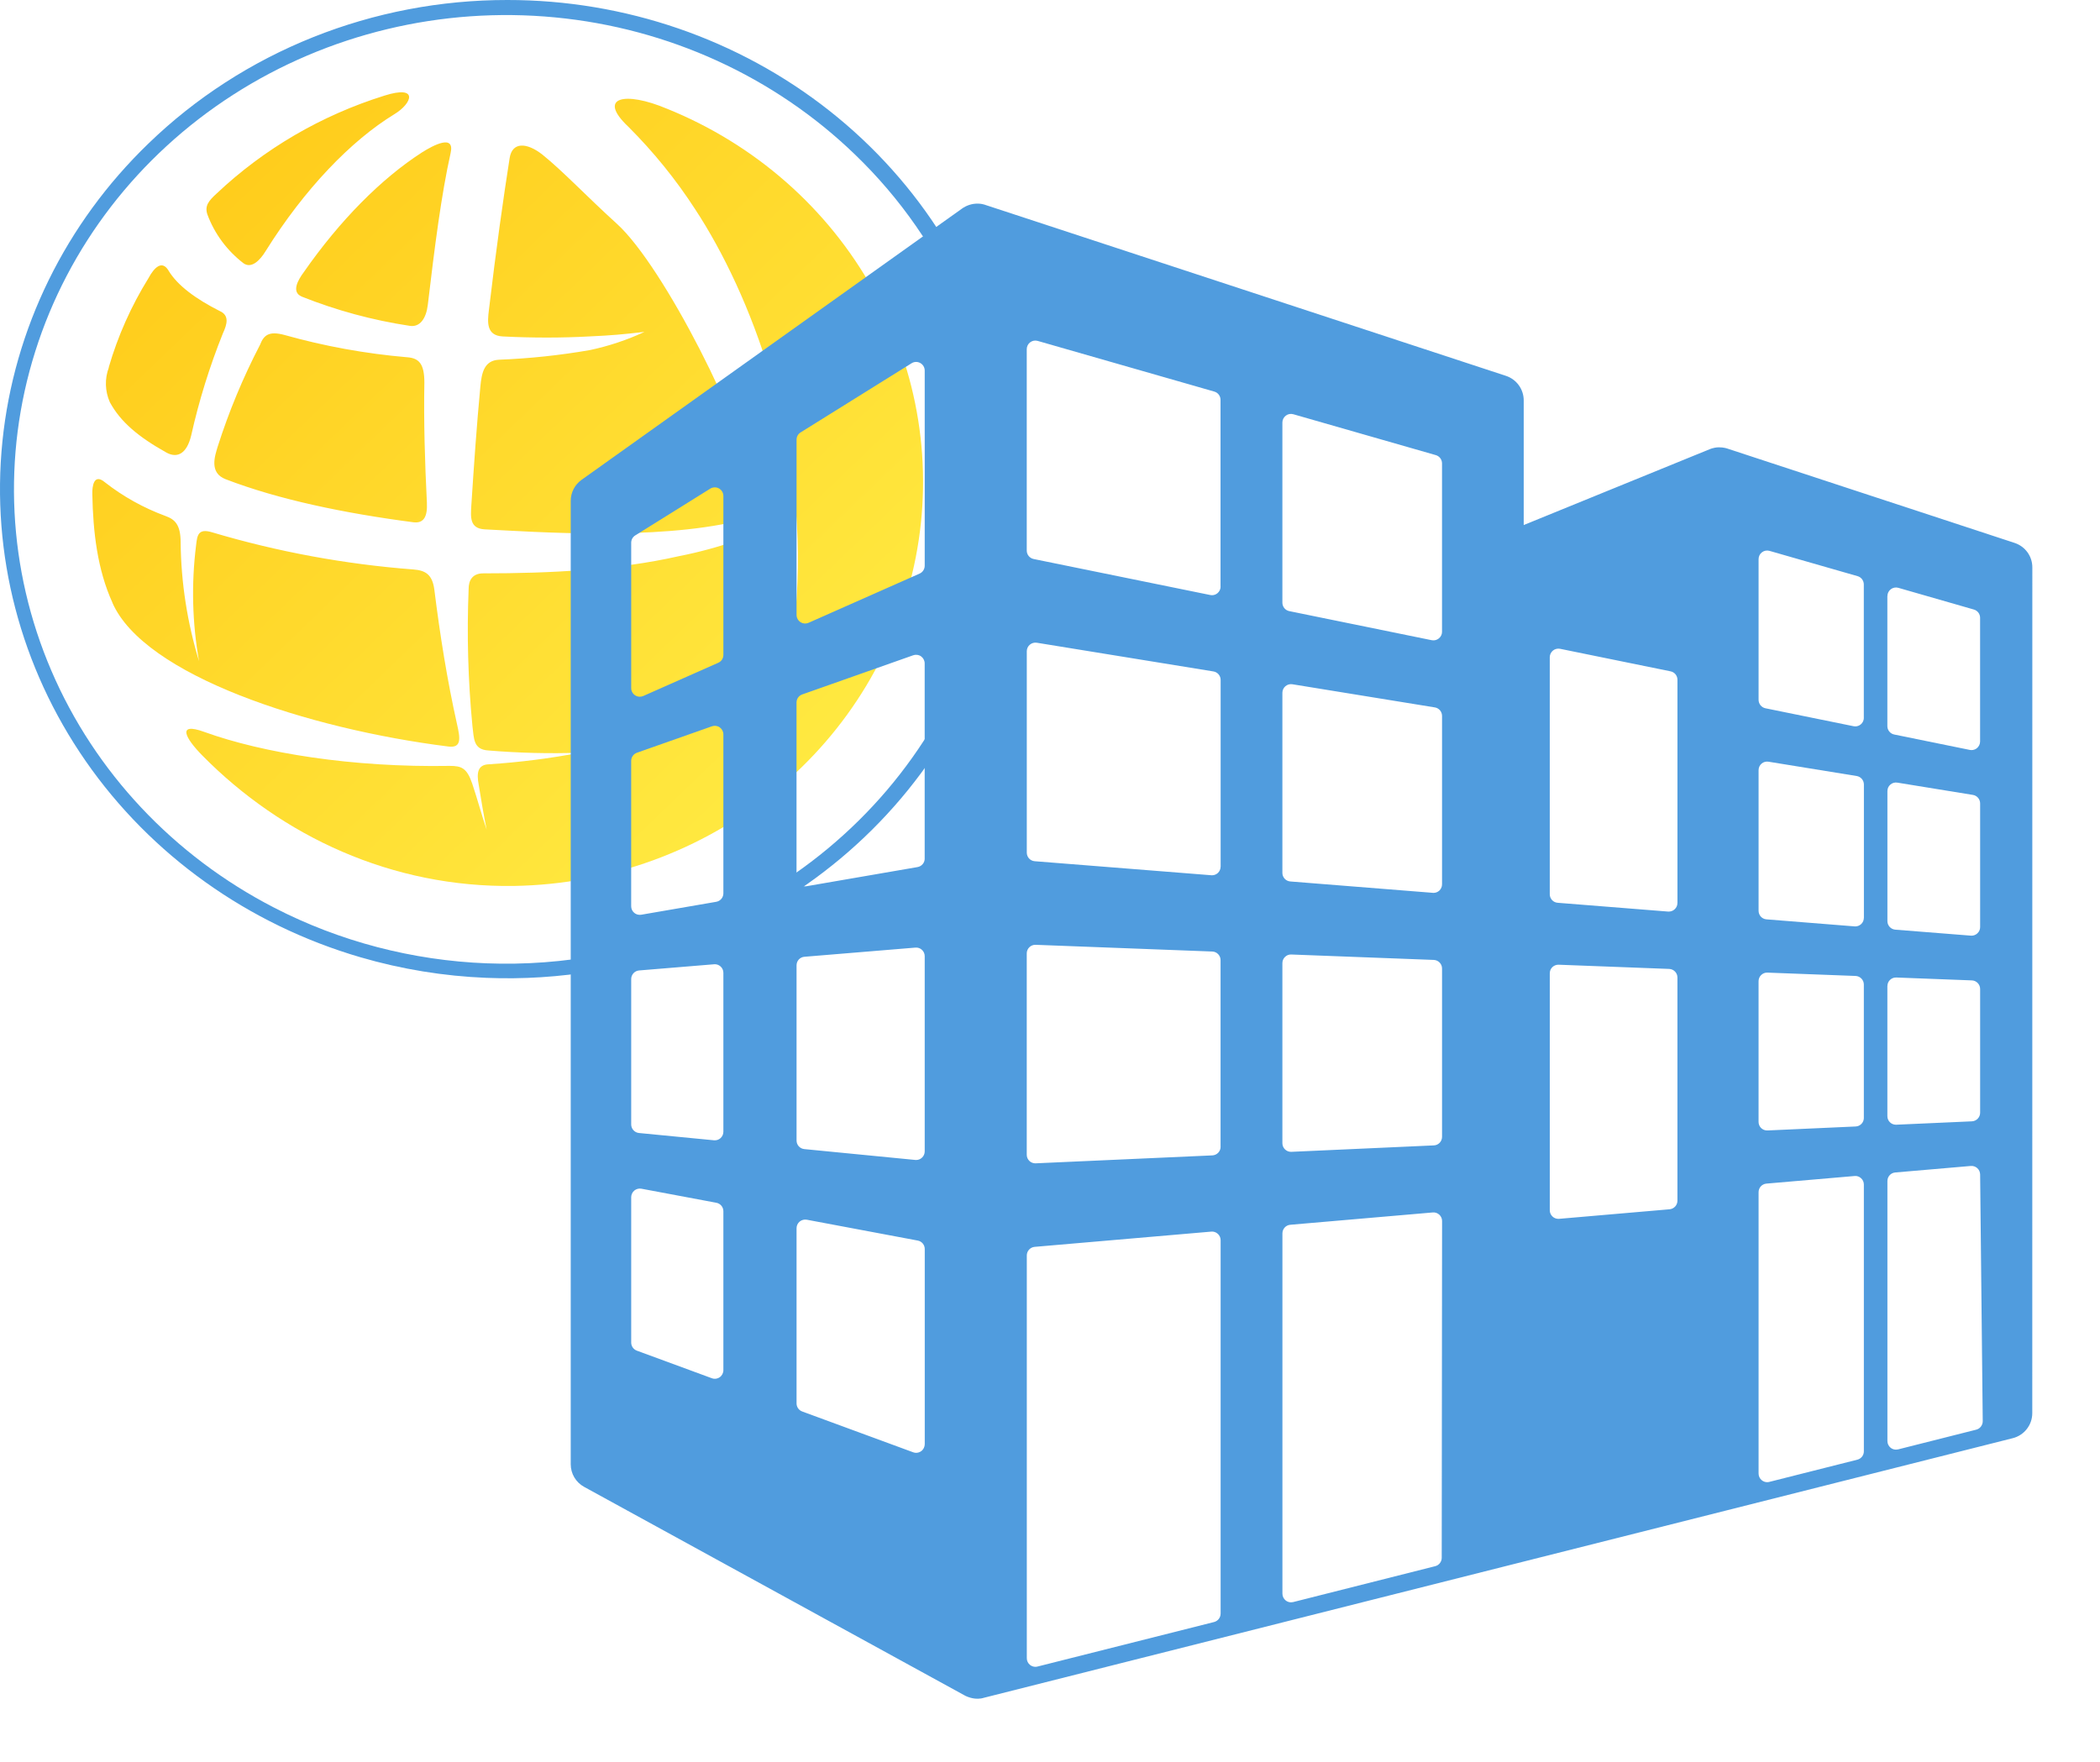
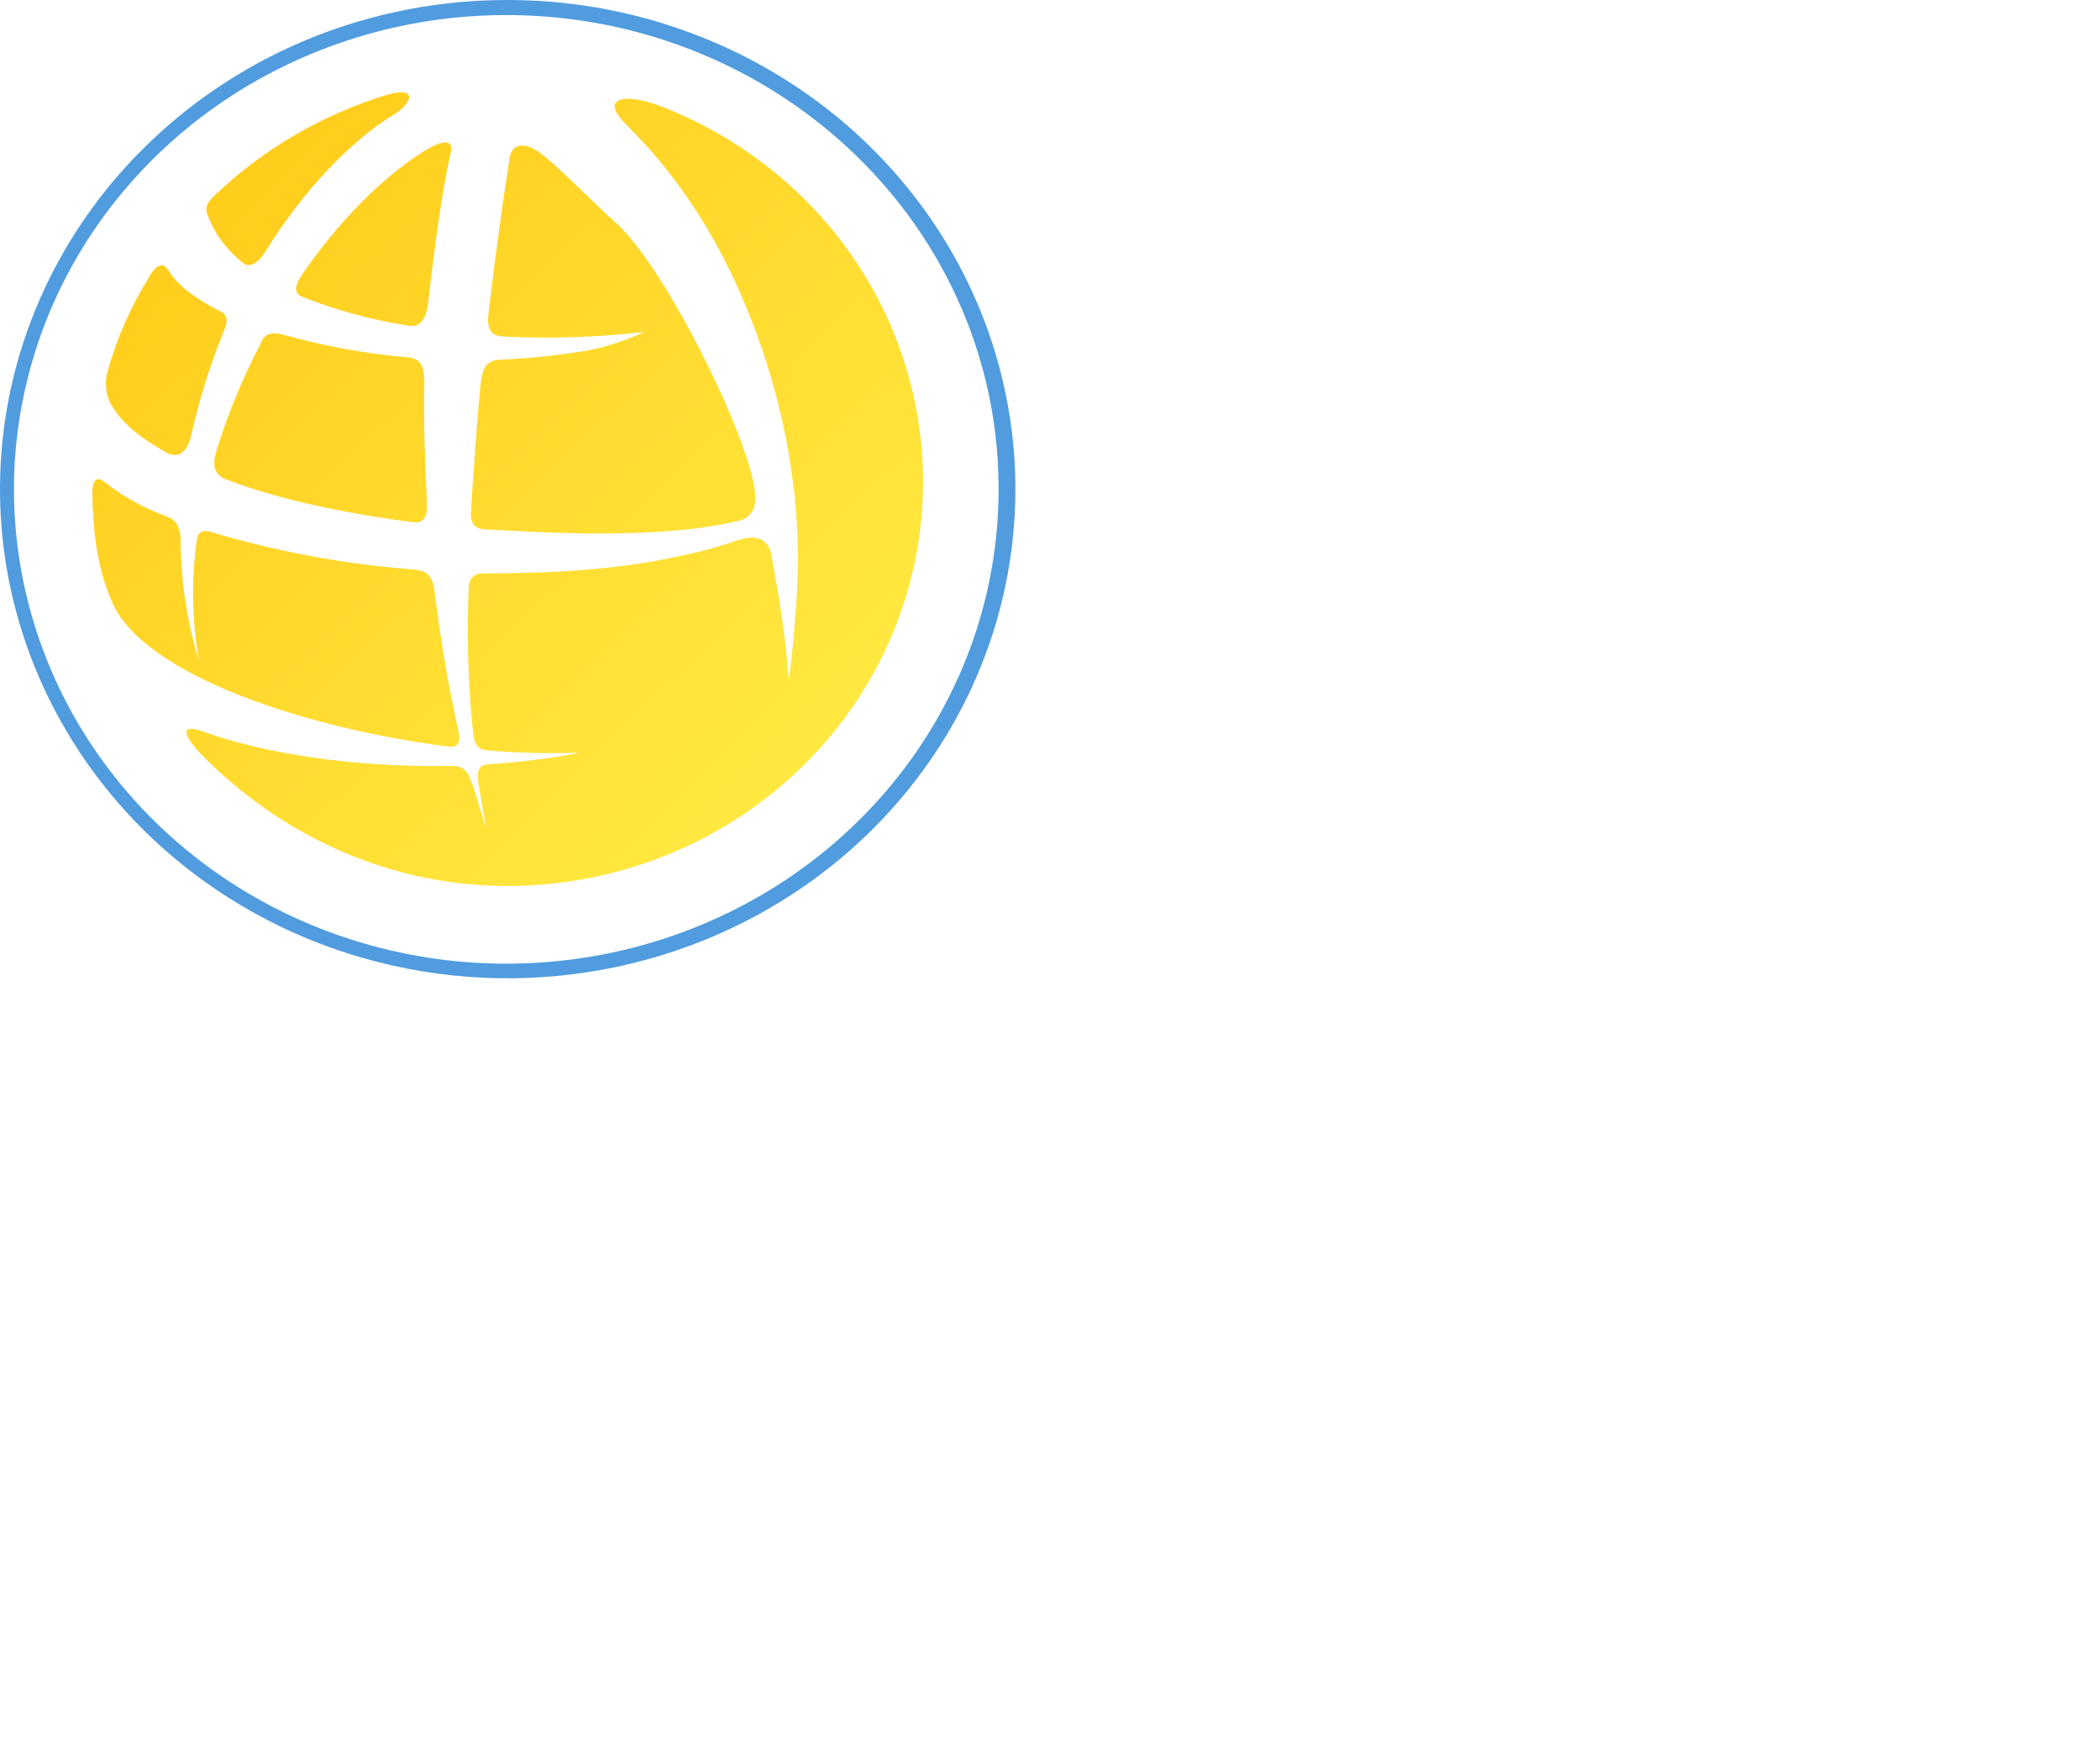
<svg xmlns="http://www.w3.org/2000/svg" width="112" height="94" viewBox="0 0 112 94" fill="none">
  <path d="M27.058 1.24906e-05C33.323 -0.004 39.395 2.085 44.241 5.912C49.086 9.739 52.404 15.066 53.63 20.986C53.737 21.5 53.827 22.016 53.901 22.533C54.678 27.968 53.658 33.516 50.964 38.379C48.014 43.705 43.239 47.88 37.452 50.193C33.783 51.66 29.852 52.32 25.938 52.161C23.678 52.07 21.424 51.705 19.23 51.065C13.234 49.315 8.053 45.616 4.57 40.598C1.087 35.58 -0.482 29.554 0.129 23.546C0.741 17.537 3.495 11.919 7.924 7.649C10.432 5.222 13.415 3.296 16.698 1.983C19.982 0.671 23.503 -0.003 27.058 1.24906e-05ZM45.586 8.23C41.293 4.087 35.643 1.505 29.597 0.927C23.551 0.348 17.484 1.808 12.43 5.057C7.376 8.306 3.647 13.144 1.88 18.746C0.113 24.348 0.417 30.366 2.739 35.776C5.062 41.187 9.259 45.653 14.617 48.415C18.133 50.228 22.006 51.232 25.938 51.386C27.996 51.466 30.071 51.314 32.118 50.922C38.078 49.781 43.442 46.684 47.297 42.158C51.151 37.633 53.259 31.96 53.259 26.105C53.261 25.056 53.195 24.01 53.063 22.973C52.776 20.729 52.176 18.527 51.276 16.429C49.959 13.361 48.025 10.575 45.586 8.23Z" fill="#509CDE" />
  <path fill-rule="evenodd" clip-rule="evenodd" d="M35.56 5.794C40.266 7.695 44.155 11.112 46.574 15.472C48.992 19.832 49.792 24.868 48.839 29.734C47.886 34.6 45.239 38.998 41.341 42.19C37.444 45.381 32.535 47.171 27.44 47.258C20.889 47.365 15.029 44.593 10.806 40.316C9.866 39.366 9.418 38.507 10.89 39.041C14.017 40.172 18.786 40.945 23.983 40.855C24.6 40.855 24.901 40.954 25.188 41.809C25.476 42.664 25.679 43.454 25.954 44.252C25.798 43.479 25.662 42.685 25.531 41.862C25.413 41.233 25.472 40.789 26.077 40.769C27.707 40.663 29.328 40.457 30.93 40.152C29.3 40.208 27.668 40.168 26.043 40.032C25.235 39.983 25.282 39.391 25.197 38.733C24.962 36.298 24.894 33.851 24.994 31.408C24.994 30.997 25.167 30.585 25.768 30.585C29.348 30.585 32.962 30.404 36.207 29.668C37.268 29.46 38.311 29.177 39.33 28.821C40.286 28.492 40.976 28.727 41.133 29.582C41.26 30.252 41.302 30.462 41.522 31.77C41.759 33.185 41.945 34.673 42.068 36.24C42.292 34.739 42.377 33.267 42.491 31.84C43.045 23.536 40.053 15.697 37.075 11.161C36.05 9.577 34.855 8.102 33.512 6.761C31.819 5.165 33.342 4.856 35.577 5.802L35.56 5.794ZM40.257 26.103C39.736 22.812 35.407 14.221 32.911 11.947C31.273 10.462 30.025 9.13 28.925 8.245C28.078 7.583 27.317 7.571 27.181 8.43C26.847 10.561 26.462 13.267 26.073 16.553C25.997 17.174 25.929 17.902 26.813 17.947C28.417 18.029 29.978 18.025 31.409 17.947C32.606 17.894 33.228 17.836 34.371 17.704C33.442 18.136 32.465 18.462 31.459 18.675C29.857 18.953 28.237 19.125 26.61 19.189C25.815 19.23 25.688 19.901 25.62 20.612C25.425 22.669 25.277 24.795 25.138 26.954C25.099 27.591 25.045 28.188 25.844 28.237C28.569 28.373 34.912 28.834 39.317 27.801C39.863 27.678 40.443 27.361 40.24 26.086L40.257 26.103ZM5.995 32.152C7.687 36.023 16.4 38.881 23.923 39.823C24.63 39.909 24.545 39.374 24.372 38.618C23.851 36.286 23.466 33.871 23.166 31.461C23.06 30.639 22.688 30.425 22.04 30.376C18.398 30.098 14.798 29.433 11.305 28.393C10.577 28.175 10.518 28.541 10.459 29.08C10.2 31.14 10.253 33.225 10.615 35.27C9.988 33.213 9.657 31.081 9.634 28.936C9.634 27.97 9.316 27.703 8.83 27.526C7.661 27.096 6.57 26.489 5.597 25.728C5 25.223 4.911 25.951 4.924 26.362C4.962 28.377 5.195 30.388 5.999 32.152H5.995ZM5.804 19.605C5.578 20.206 5.598 20.868 5.859 21.455C6.426 22.504 7.382 23.306 8.868 24.137C9.469 24.474 9.968 24.182 10.196 23.232C10.612 21.374 11.178 19.55 11.889 17.779C12.113 17.297 12.244 16.82 11.716 16.59C10.446 15.948 9.46 15.225 8.986 14.431C8.643 13.863 8.229 14.258 7.916 14.842C6.996 16.327 6.285 17.925 5.8 19.592L5.804 19.605ZM11.555 10.322C11.132 10.709 10.907 10.976 11.06 11.437C11.439 12.466 12.11 13.371 12.993 14.048C13.416 14.34 13.865 13.892 14.17 13.39C16.226 10.1 18.714 7.505 21.042 6.086C21.977 5.519 22.358 4.511 20.496 5.103C17.142 6.151 14.082 7.937 11.555 10.322ZM16.091 15.821C17.939 16.558 19.871 17.082 21.846 17.38C22.408 17.474 22.73 16.968 22.815 16.273C23.183 13.16 23.538 10.376 24.033 8.163C24.266 7.131 23.107 7.752 22.518 8.122C20.343 9.52 18.122 11.758 16.197 14.525C15.892 14.937 15.524 15.578 16.091 15.821ZM21.727 19.058C19.503 18.868 17.304 18.469 15.16 17.865C14.356 17.651 14.072 17.865 13.869 18.391C12.963 20.134 12.209 21.947 11.614 23.812C11.462 24.318 11.14 25.223 12.037 25.564C14.834 26.641 18.329 27.373 22.044 27.859C22.616 27.933 22.802 27.538 22.768 26.818C22.658 24.626 22.595 22.471 22.633 20.407C22.633 19.391 22.336 19.111 21.735 19.058" fill="url(#paint0_linear)" />
  <g clip-path="url(#clip0)" filter="url(#filter0_d)">
-     <path d="M107.449 26.962L92.128 21.929C92.128 21.929 91.93 21.856 91.662 21.861C91.394 21.867 91.182 21.963 91.182 21.963L81.265 26.007V19.357C81.265 18.763 80.883 18.237 80.32 18.05L52.549 8.93C52.549 8.93 52.294 8.824 51.931 8.875C51.568 8.926 51.313 9.123 51.313 9.123L31.015 23.597C30.654 23.855 30.439 24.271 30.439 24.717V76.11C30.439 76.613 30.713 77.074 31.155 77.315L51.459 88.445C51.459 88.445 51.654 88.56 51.956 88.603C52.26 88.643 52.454 88.57 52.454 88.57L80.225 81.561L92.037 78.581L107.351 74.716C107.96 74.561 108.388 74.011 108.388 73.382L108.391 28.27C108.395 27.675 108.013 27.149 107.449 26.962ZM38.58 71.09C38.58 71.239 38.507 71.38 38.385 71.466C38.307 71.519 38.214 71.548 38.122 71.548C38.069 71.548 38.017 71.539 37.964 71.519L33.965 70.048C33.785 69.981 33.664 69.81 33.664 69.618V61.86C33.664 61.724 33.727 61.595 33.831 61.507C33.934 61.421 34.075 61.385 34.207 61.409L38.205 62.159C38.422 62.199 38.58 62.389 38.58 62.61V71.09H38.58ZM38.58 58.371C38.58 58.5 38.526 58.623 38.429 58.711C38.344 58.787 38.236 58.828 38.12 58.828C38.105 58.828 38.09 58.828 38.076 58.826L34.078 58.438C33.843 58.414 33.664 58.217 33.664 57.981V50.225C33.664 49.985 33.849 49.787 34.085 49.767L38.085 49.437C38.214 49.425 38.338 49.469 38.433 49.556C38.528 49.643 38.58 49.765 38.58 49.892V58.371H38.58ZM38.58 45.653C38.58 45.876 38.419 46.067 38.198 46.105L34.201 46.794C34.173 46.799 34.146 46.8 34.123 46.8C34.016 46.8 33.91 46.765 33.827 46.694C33.722 46.607 33.663 46.478 33.663 46.344V38.586C33.663 38.392 33.786 38.218 33.97 38.153L37.969 36.743C38.11 36.694 38.266 36.714 38.387 36.801C38.507 36.887 38.58 37.026 38.58 37.176V45.653H38.58ZM38.58 32.935C38.58 33.117 38.475 33.281 38.307 33.354L34.309 35.126C34.25 35.153 34.185 35.165 34.124 35.165C34.036 35.165 33.948 35.139 33.873 35.09C33.742 35.005 33.664 34.861 33.664 34.707V26.95C33.664 26.791 33.746 26.643 33.88 26.56L37.879 24.067C38.022 23.979 38.198 23.974 38.344 24.055C38.49 24.137 38.58 24.29 38.58 24.456V32.935ZM49.318 75.04C49.318 75.189 49.245 75.33 49.123 75.415C49.043 75.469 48.952 75.498 48.86 75.498C48.807 75.498 48.755 75.489 48.702 75.469L42.783 73.292C42.602 73.226 42.483 73.054 42.483 72.863V63.514C42.483 63.379 42.544 63.25 42.649 63.162C42.755 63.075 42.894 63.039 43.028 63.063L48.945 64.175C49.162 64.214 49.32 64.404 49.32 64.624V75.04H49.318ZM49.318 59.419C49.318 59.547 49.264 59.671 49.167 59.758C49.082 59.836 48.974 59.877 48.858 59.877C48.843 59.877 48.829 59.877 48.814 59.875L42.897 59.296C42.661 59.273 42.483 59.076 42.483 58.84V49.492C42.483 49.252 42.666 49.054 42.904 49.037L48.821 48.548C48.95 48.536 49.075 48.579 49.17 48.667C49.264 48.754 49.318 48.876 49.318 49.003V59.419ZM49.318 43.798C49.318 44.023 49.157 44.213 48.936 44.252L43.019 45.273C42.992 45.276 42.967 45.28 42.941 45.28C42.834 45.28 42.729 45.243 42.644 45.171C42.541 45.085 42.481 44.956 42.481 44.822V35.474C42.481 35.28 42.603 35.107 42.787 35.043L48.705 32.954C48.846 32.905 49.002 32.925 49.123 33.012C49.243 33.098 49.316 33.237 49.316 33.387V43.799H49.318V43.798ZM49.318 28.179C49.318 28.36 49.209 28.525 49.045 28.598L43.128 31.22C43.068 31.247 43.004 31.26 42.941 31.26C42.853 31.26 42.766 31.235 42.692 31.186C42.561 31.101 42.483 30.957 42.483 30.8V21.454C42.483 21.295 42.565 21.147 42.699 21.066L48.617 17.377C48.758 17.288 48.936 17.283 49.082 17.365C49.227 17.446 49.318 17.601 49.318 17.765V28.179ZM65.099 84.076C65.099 84.288 64.956 84.469 64.753 84.523L55.332 86.899C55.294 86.909 55.257 86.913 55.221 86.913C55.12 86.913 55.021 86.879 54.94 86.816C54.828 86.73 54.763 86.597 54.763 86.455V64.969C54.763 64.73 54.945 64.533 55.182 64.511L64.602 63.698C64.729 63.686 64.856 63.73 64.951 63.817C65.046 63.903 65.1 64.025 65.1 64.153V84.076H65.099ZM65.099 59.174C65.099 59.42 64.905 59.62 64.659 59.632L55.24 60.055C55.233 60.056 55.227 60.056 55.22 60.056C55.101 60.056 54.987 60.011 54.901 59.929C54.811 59.843 54.76 59.724 54.76 59.598V48.855C54.76 48.731 54.811 48.611 54.901 48.526C54.991 48.44 55.109 48.394 55.235 48.399L64.656 48.757C64.9 48.766 65.097 48.969 65.097 49.215V59.174H65.099V59.174ZM65.099 44.231C65.099 44.36 65.045 44.481 64.951 44.569C64.865 44.647 64.754 44.69 64.639 44.69C64.627 44.69 64.614 44.69 64.603 44.688L55.184 43.94C54.945 43.921 54.762 43.722 54.762 43.481V32.738C54.762 32.604 54.821 32.477 54.923 32.391C55.025 32.302 55.162 32.265 55.294 32.285L64.714 33.816C64.936 33.852 65.101 34.043 65.101 34.269V44.231H65.099ZM65.099 29.29C65.099 29.428 65.036 29.558 64.929 29.646C64.846 29.713 64.744 29.75 64.639 29.75C64.61 29.75 64.578 29.747 64.547 29.74L55.126 27.819C54.914 27.775 54.76 27.587 54.76 27.369V16.625C54.76 16.482 54.828 16.347 54.941 16.26C55.057 16.172 55.204 16.145 55.344 16.185L64.763 18.888C64.96 18.944 65.095 19.124 65.095 19.33V29.29H65.099V29.29ZM76.892 81.099C76.892 81.308 76.75 81.493 76.548 81.544L68.966 83.46C68.929 83.466 68.891 83.473 68.854 83.473C68.754 83.473 68.654 83.439 68.573 83.376C68.462 83.287 68.396 83.154 68.396 83.012V63.791C68.396 63.552 68.578 63.353 68.815 63.333L76.414 62.676C76.543 62.663 76.668 62.709 76.762 62.794C76.858 62.882 76.911 63.004 76.911 63.131L76.892 81.099ZM76.909 58.643C76.909 58.887 76.718 59.091 76.471 59.099L68.873 59.442C68.868 59.442 68.859 59.442 68.853 59.442C68.735 59.442 68.622 59.398 68.537 59.315C68.445 59.228 68.394 59.11 68.394 58.984V49.373C68.394 49.249 68.445 49.129 68.535 49.044C68.625 48.955 68.746 48.91 68.87 48.916L76.468 49.205C76.714 49.215 76.909 49.417 76.909 49.661V58.643H76.909ZM76.909 45.17C76.909 45.3 76.857 45.421 76.763 45.509C76.677 45.587 76.568 45.629 76.451 45.629C76.438 45.629 76.427 45.629 76.415 45.626L68.817 45.02C68.579 45.002 68.394 44.803 68.394 44.566V34.953C68.394 34.819 68.454 34.691 68.555 34.605C68.657 34.517 68.793 34.479 68.925 34.5L76.524 35.735C76.746 35.771 76.909 35.964 76.909 36.188V45.17H76.909ZM76.909 31.698C76.909 31.835 76.85 31.966 76.739 32.054C76.656 32.121 76.558 32.158 76.451 32.158C76.42 32.158 76.388 32.155 76.358 32.15L68.761 30.599C68.547 30.556 68.394 30.366 68.394 30.149V20.538C68.394 20.394 68.462 20.258 68.578 20.171C68.691 20.083 68.841 20.058 68.978 20.097L76.576 22.277C76.772 22.333 76.908 22.513 76.908 22.718V31.698H76.909V31.698ZM89.463 62.048C89.463 62.288 89.281 62.485 89.042 62.507L83.152 63.016C83.138 63.017 83.125 63.017 83.113 63.017C83.001 63.017 82.887 62.975 82.804 62.897C82.707 62.81 82.655 62.688 82.655 62.561V49.918C82.655 49.794 82.704 49.673 82.794 49.588C82.884 49.502 83.006 49.456 83.132 49.461L89.022 49.685C89.267 49.695 89.463 49.897 89.463 50.142V62.048H89.463ZM89.463 46.169C89.463 46.296 89.41 46.42 89.313 46.505C89.23 46.583 89.118 46.626 89.004 46.626C88.991 46.626 88.977 46.626 88.969 46.626L83.076 46.157C82.836 46.139 82.654 45.94 82.654 45.701V33.059C82.654 32.922 82.717 32.791 82.824 32.703C82.93 32.616 83.07 32.582 83.206 32.609L89.096 33.811C89.311 33.853 89.464 34.042 89.464 34.261V46.169H89.463V46.169ZM100.662 29.798C100.662 29.654 100.728 29.518 100.844 29.431C100.956 29.344 101.105 29.317 101.244 29.356L105.271 30.514C105.47 30.57 105.605 30.75 105.605 30.953V37.554C105.605 37.691 105.542 37.822 105.435 37.91C105.352 37.977 105.25 38.012 105.143 38.012C105.115 38.012 105.084 38.009 105.054 38.002L101.024 37.181C100.812 37.138 100.659 36.95 100.659 36.731V29.797H100.662V29.798ZM100.662 40.199C100.662 40.064 100.718 39.937 100.822 39.85C100.925 39.762 101.061 39.726 101.193 39.748L105.223 40.403C105.442 40.439 105.607 40.631 105.607 40.856V47.456C105.607 47.583 105.554 47.703 105.457 47.791C105.371 47.87 105.262 47.912 105.145 47.912C105.135 47.912 105.121 47.912 105.109 47.91L101.083 47.591C100.843 47.571 100.662 47.372 100.662 47.133V40.199ZM100.662 50.6C100.662 50.476 100.711 50.355 100.801 50.27C100.891 50.184 101.01 50.138 101.135 50.143L105.165 50.297C105.41 50.306 105.607 50.508 105.607 50.756V57.357C105.607 57.602 105.412 57.803 105.169 57.815L101.139 57.995C101.132 57.996 101.125 57.996 101.119 57.996C101 57.996 100.886 57.951 100.8 57.869C100.71 57.783 100.66 57.664 100.66 57.538V50.6H100.662ZM99.406 75.418C99.406 75.629 99.264 75.81 99.062 75.863L94.362 77.049C94.326 77.059 94.285 77.064 94.249 77.064C94.146 77.064 94.047 77.028 93.968 76.966C93.854 76.879 93.791 76.745 93.791 76.604V61.595C93.791 61.356 93.97 61.159 94.209 61.137L98.909 60.732C99.038 60.718 99.164 60.762 99.257 60.85C99.354 60.937 99.406 61.059 99.406 61.188V75.418H99.406ZM99.406 57.632C99.406 57.877 99.215 58.079 98.968 58.09L94.268 58.302C94.261 58.302 94.255 58.302 94.248 58.302C94.129 58.302 94.015 58.258 93.929 58.175C93.839 58.088 93.79 57.969 93.79 57.844V50.34C93.79 50.216 93.839 50.096 93.929 50.011C94.019 49.923 94.138 49.877 94.263 49.882L98.963 50.06C99.209 50.07 99.405 50.272 99.405 50.52V57.631H99.406V57.632ZM99.406 46.96C99.406 47.087 99.354 47.209 99.26 47.296C99.174 47.374 99.062 47.418 98.948 47.418C98.934 47.418 98.921 47.416 98.912 47.416L94.212 47.041C93.973 47.023 93.791 46.824 93.791 46.583V39.083C93.791 38.949 93.847 38.822 93.951 38.733C94.052 38.645 94.19 38.609 94.323 38.632L99.023 39.395C99.245 39.431 99.408 39.623 99.408 39.848V46.96H99.406V46.96ZM99.406 36.29C99.406 36.427 99.343 36.558 99.236 36.645C99.153 36.712 99.052 36.748 98.948 36.748C98.917 36.748 98.885 36.745 98.855 36.738L94.156 35.781C93.944 35.737 93.791 35.548 93.791 35.33V27.826C93.791 27.682 93.857 27.546 93.973 27.459C94.085 27.373 94.234 27.346 94.373 27.385L99.072 28.734C99.267 28.79 99.403 28.97 99.403 29.175V36.29H99.406ZM105.398 74.263L101.232 75.315C101.195 75.323 101.156 75.328 101.12 75.328C101.016 75.328 100.918 75.294 100.838 75.232C100.726 75.143 100.662 75.011 100.662 74.868V61C100.662 60.762 100.84 60.564 101.079 60.543L105.106 60.196C105.235 60.184 105.361 60.228 105.454 60.311C105.551 60.397 105.603 60.518 105.607 60.645L105.746 73.811C105.746 74.023 105.603 74.212 105.398 74.263Z" fill="#509CDE" />
-   </g>
+     </g>
  <defs>
    <filter id="filter0_d" x="26.538" y="7.861" width="85.754" height="85.754" filterUnits="userSpaceOnUse" color-interpolation-filters="sRGB">
      <feFlood flood-opacity="0" result="BackgroundImageFix" />
      <feColorMatrix in="SourceAlpha" type="matrix" values="0 0 0 0 0 0 0 0 0 0 0 0 0 0 0 0 0 0 127 0" />
      <feOffset dy="2" />
      <feGaussianBlur stdDeviation="1.5" />
      <feColorMatrix type="matrix" values="0 0 0 0 0.491 0 0 0 0 0.625 0 0 0 0 0.742 0 0 0 0.77 0" />
      <feBlend mode="normal" in2="BackgroundImageFix" result="effect1_dropShadow" />
      <feBlend mode="normal" in="SourceGraphic" in2="effect1_dropShadow" result="shape" />
    </filter>
    <linearGradient id="paint0_linear" x1="4.923" y1="8.479" x2="44.019" y2="49.039" gradientUnits="userSpaceOnUse">
      <stop stop-color="#FFC917" />
      <stop offset="1" stop-color="#FFED46" />
    </linearGradient>
    <clipPath id="clip0">
-       <rect width="79.754" height="79.754" fill="white" transform="translate(29.538 8.861)" />
-     </clipPath>
+       </clipPath>
  </defs>
</svg>